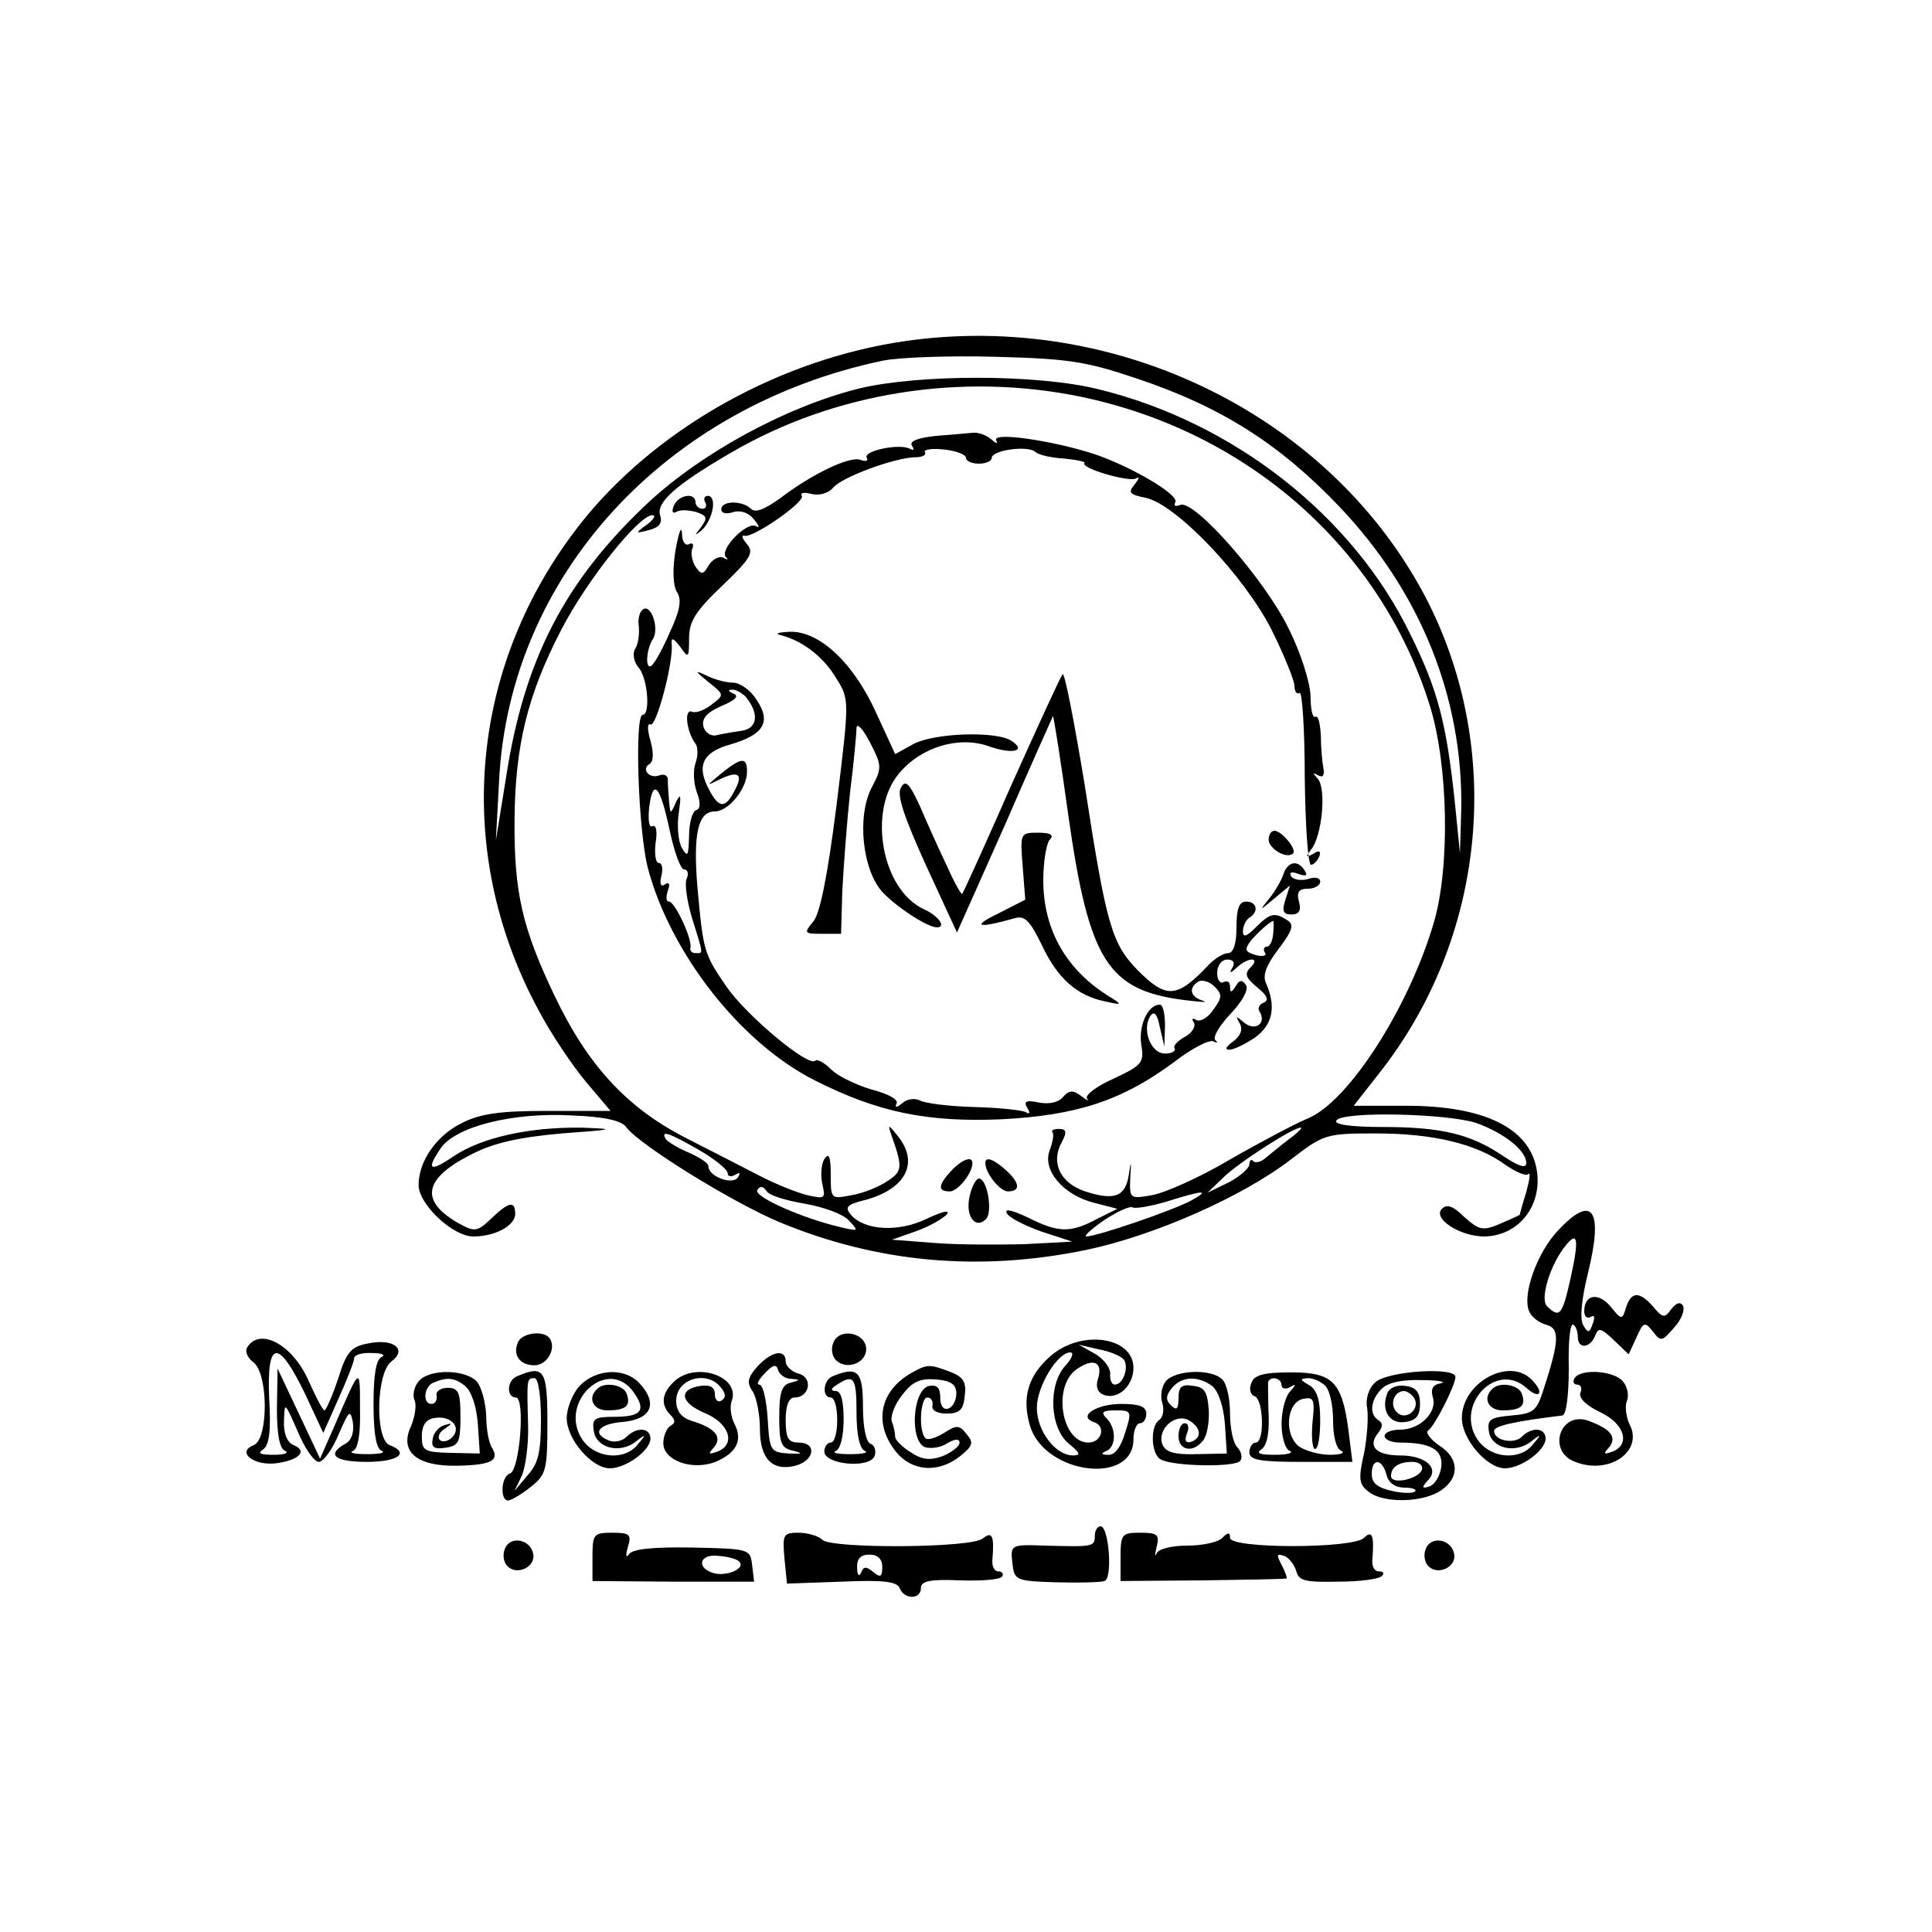
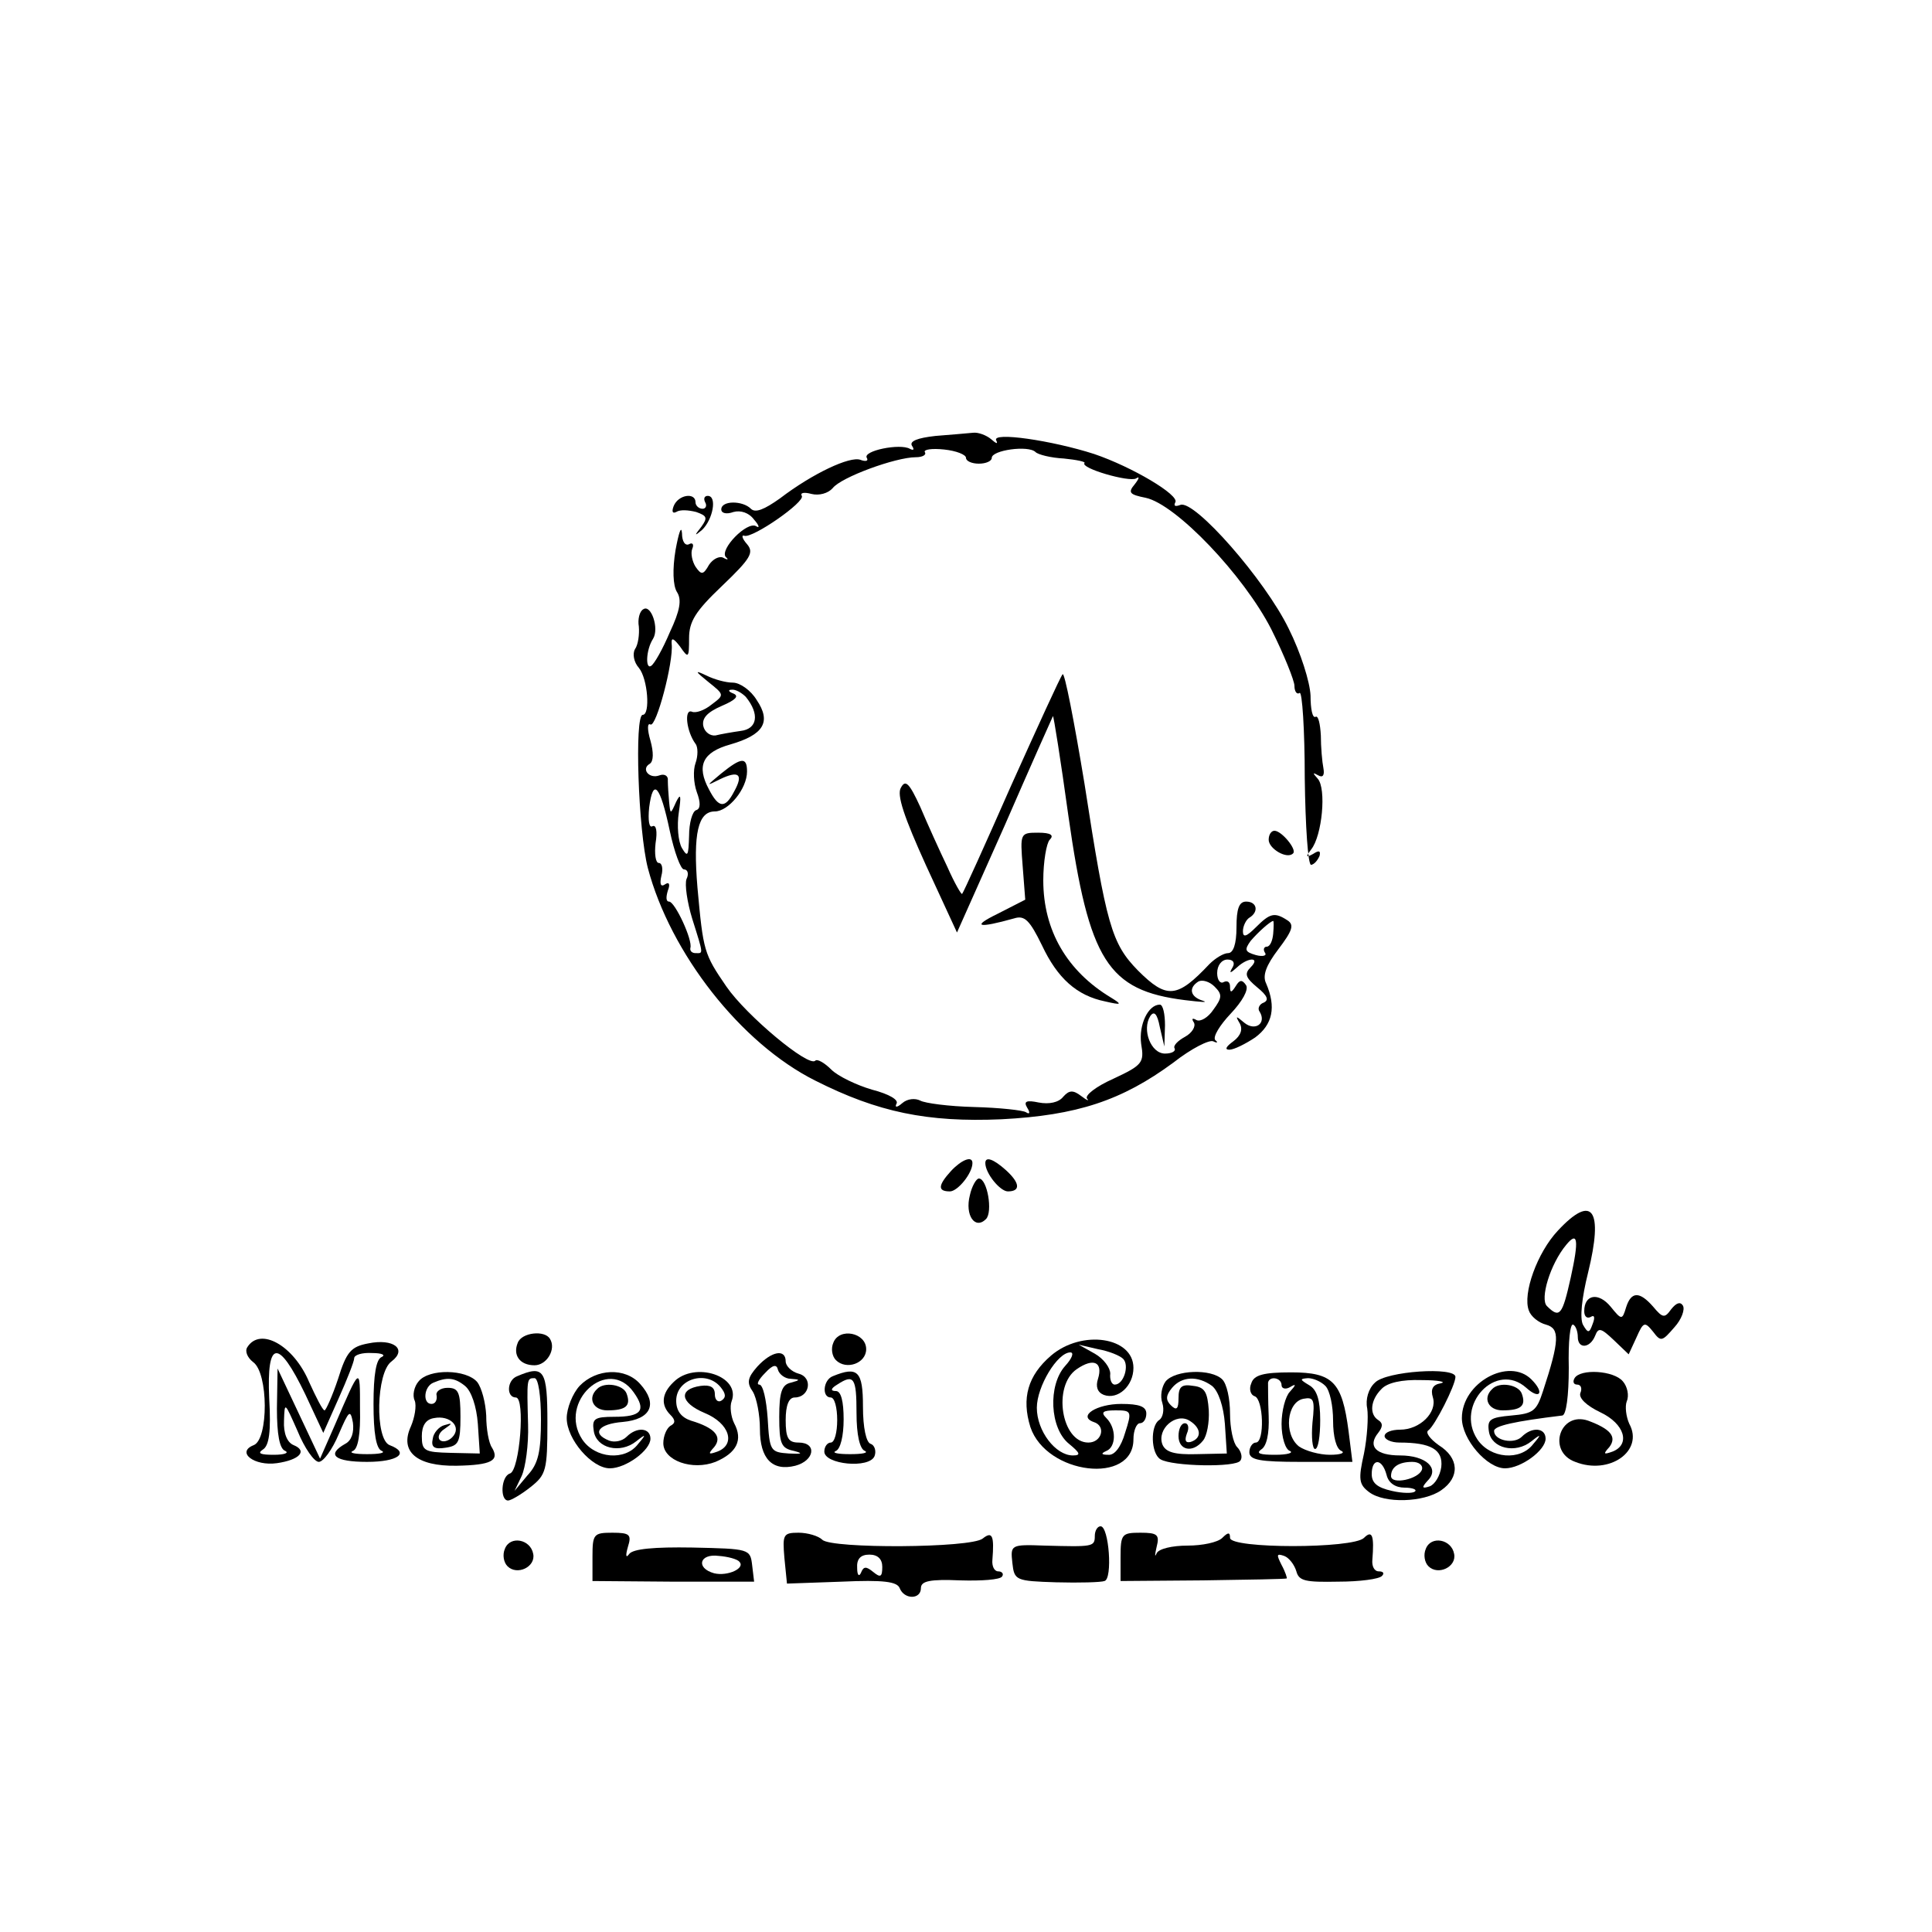
<svg xmlns="http://www.w3.org/2000/svg" version="1.0" width="300pt" height="300pt" viewBox="0 0 300 300" preserveAspectRatio="xMidYMid meet">
  <g transform="translate(0,300) scale(0.1,-0.1)" fill="#000000" stroke="none">
-     <path d="M1403 2470 c-189 -28 -374 -130 -491 -270 -183 -222 -212 -518 -75 -770 19 -36 52 -85 73 -110 l38 -45 -97 0 c-74 0 -105 -4 -134 -19 -39 -19 -67 -59 -67 -96 0 -30 53 -80 85 -80 34 0 65 17 65 35 0 21 -10 19 -37 -7 -22 -21 -26 -21 -50 -8 -62 35 -56 70 20 108 33 17 72 26 139 32 83 6 86 7 31 9 -81 1 -154 -15 -198 -44 -38 -26 -44 -22 -20 13 24 33 112 55 202 50 52 -2 79 -8 86 -19 22 -28 164 -116 238 -147 152 -63 310 -77 475 -43 106 22 244 83 319 141 51 39 54 40 132 40 88 0 156 -16 201 -49 16 -11 32 -18 35 -14 4 3 2 -9 -3 -28 -6 -19 -10 -34 -10 -35 0 -1 -14 -7 -30 -14 -28 -12 -33 -10 -56 10 -17 17 -27 21 -35 13 -15 -15 28 -43 66 -43 54 1 91 49 81 105 -12 64 -82 98 -203 98 l-81 0 40 51 c164 208 194 497 75 732 -146 286 -481 453 -814 404z m363 -58 c131 -44 222 -102 315 -200 125 -132 191 -296 188 -469 l-2 -68 -8 80 c-13 122 -26 173 -69 260 -89 184 -275 330 -486 381 -94 23 -276 23 -369 1 -113 -28 -244 -99 -329 -178 -129 -121 -192 -243 -220 -425 l-16 -99 5 93 c16 317 257 581 596 652 24 5 103 8 174 6 114 -3 141 -7 221 -34z m-88 -28 c260 -54 466 -236 542 -479 29 -92 32 -253 6 -339 -39 -132 -133 -278 -196 -303 -19 -8 -74 -37 -121 -64 -47 -28 -102 -52 -121 -55 -34 -6 -34 -5 -33 27 2 26 1 28 -2 6 -5 -35 -22 -42 -68 -27 -39 13 -54 45 -36 77 8 15 7 20 -5 20 -7 0 -12 -2 -10 -5 3 -2 1 -15 -4 -28 -12 -31 21 -70 70 -82 l35 -9 -32 -16 c-41 -22 -60 -21 -106 2 -23 11 -37 15 -34 8 2 -7 26 -19 53 -29 l49 -16 -75 -4 c-41 -1 -104 -1 -140 2 l-65 5 37 13 c20 7 41 19 48 26 6 8 -6 5 -30 -6 -44 -22 -98 -19 -119 6 -9 11 -6 15 16 21 68 16 92 58 57 101 -15 19 -16 19 -9 -1 17 -48 16 -54 -7 -69 -13 -9 -38 -19 -56 -22 -32 -6 -32 -6 -32 32 0 28 -3 35 -10 24 -5 -8 -6 -26 -3 -39 5 -22 4 -23 -23 -17 -16 4 -49 17 -74 30 -25 13 -78 40 -117 60 -91 47 -151 113 -202 220 -50 105 -63 160 -62 274 1 114 20 193 73 295 40 77 120 177 141 177 6 0 2 -7 -9 -15 -18 -13 -18 -14 4 -8 16 4 21 11 17 23 -6 20 24 47 110 97 161 94 358 125 543 87z m615 -1128 c44 -16 77 -43 77 -62 0 -9 -12 -5 -36 11 -50 34 -96 45 -187 45 -50 0 -76 4 -72 10 9 15 174 11 218 -4z m-293 -26 c-14 -11 -30 -24 -36 -29 -7 -6 -15 -7 -18 -4 -3 4 -6 1 -6 -5 0 -6 -15 -19 -32 -28 l-33 -16 24 23 c23 23 110 79 121 78 3 0 -6 -9 -20 -19z m-914 -16 c24 -14 44 -30 44 -36 0 -5 5 -6 12 -2 7 4 8 3 4 -4 -8 -13 -46 1 -46 17 0 5 -14 14 -30 21 -17 7 -33 17 -36 21 -9 15 5 10 52 -17z m163 -83 c29 -5 60 -16 69 -26 16 -17 15 -17 -11 -11 -61 14 -137 48 -131 58 4 7 9 6 14 -1 3 -7 30 -15 59 -20z m601 5 c-27 -15 -147 -56 -163 -56 -5 0 7 11 27 25 21 14 41 23 45 20 5 -2 28 2 52 9 57 18 70 19 39 2z" />
    <path d="M1452 2323 c-27 -3 -40 -8 -36 -15 4 -6 3 -8 -3 -5 -15 9 -74 -3 -67 -14 3 -5 -2 -6 -10 -3 -16 6 -74 -21 -125 -60 -24 -17 -38 -23 -45 -16 -13 13 -46 13 -46 -1 0 -6 8 -8 19 -4 11 3 24 -1 32 -12 8 -9 9 -14 3 -10 -14 8 -57 -36 -47 -48 5 -4 3 -5 -4 -1 -6 3 -16 -2 -22 -11 -9 -16 -12 -16 -21 -3 -5 8 -8 21 -5 28 3 7 0 10 -5 7 -6 -3 -11 4 -11 17 -1 13 -5 1 -10 -26 -5 -30 -4 -55 2 -65 8 -12 5 -29 -11 -63 -11 -26 -24 -49 -29 -52 -9 -6 -8 25 3 42 10 16 -3 54 -15 46 -6 -3 -9 -16 -7 -27 1 -12 -1 -28 -6 -35 -4 -7 -2 -20 6 -29 14 -17 18 -73 6 -73 -13 0 -7 -180 8 -238 35 -132 144 -272 260 -330 97 -49 174 -65 289 -60 117 6 187 29 267 88 28 22 56 36 62 33 6 -3 8 -2 3 2 -4 5 7 23 24 41 18 19 28 37 24 44 -6 9 -10 9 -16 -1 -7 -11 -9 -11 -9 -1 0 7 -4 10 -10 7 -5 -3 -10 3 -10 14 0 12 7 21 16 21 9 0 12 -5 8 -12 -6 -10 -4 -10 7 0 17 16 37 16 21 0 -10 -10 -8 -16 10 -31 16 -13 19 -20 10 -24 -6 -2 -10 -9 -6 -14 11 -18 -7 -31 -24 -17 -13 11 -14 11 -7 -1 5 -9 2 -19 -10 -28 -11 -8 -14 -13 -6 -13 7 0 25 9 40 19 27 20 33 47 17 84 -6 12 0 28 19 53 22 29 25 38 14 45 -20 13 -27 11 -49 -11 -15 -15 -20 -16 -20 -6 0 8 5 18 10 21 15 9 12 25 -5 25 -11 0 -15 -11 -15 -40 0 -26 -5 -40 -13 -40 -7 0 -20 -8 -29 -17 -50 -53 -66 -55 -111 -10 -41 42 -49 70 -83 290 -16 97 -31 174 -34 170 -4 -5 -39 -82 -80 -173 -40 -91 -74 -166 -76 -168 -1 -2 -12 17 -23 42 -12 25 -31 67 -42 93 -17 37 -23 43 -30 30 -7 -11 5 -46 39 -121 l48 -104 74 166 c40 92 74 168 75 170 1 1 12 -68 24 -155 32 -225 61 -271 181 -286 25 -3 37 -4 28 -1 -20 6 -23 20 -7 30 6 3 17 0 25 -8 12 -12 12 -17 -2 -36 -8 -12 -20 -19 -26 -16 -7 4 -8 2 -4 -4 3 -6 -3 -16 -14 -22 -11 -6 -19 -14 -16 -18 2 -4 -4 -8 -15 -8 -22 0 -36 37 -23 58 6 9 11 4 15 -17 l7 -30 1 33 c0 17 -3 32 -8 32 -18 0 -33 -31 -29 -61 5 -29 2 -33 -43 -54 -27 -12 -45 -26 -41 -31 4 -4 0 -3 -9 4 -13 10 -19 9 -28 -1 -7 -9 -22 -12 -38 -9 -19 4 -24 2 -18 -8 5 -8 4 -11 -2 -7 -5 3 -41 7 -80 8 -40 1 -77 6 -84 10 -8 4 -20 3 -28 -4 -8 -7 -12 -7 -9 -1 4 6 -11 15 -38 22 -24 7 -53 21 -63 31 -11 11 -22 17 -25 14 -10 -11 -107 70 -138 115 -35 51 -36 55 -45 154 -7 84 1 118 27 118 21 0 50 35 50 62 0 23 -9 22 -40 -3 -24 -20 -24 -20 -2 -9 29 14 37 8 22 -19 -14 -27 -24 -26 -39 3 -20 37 -10 58 33 70 52 15 64 35 41 69 -9 15 -26 27 -37 27 -11 0 -29 5 -41 11 -19 9 -18 7 3 -10 25 -20 25 -20 5 -35 -11 -9 -25 -14 -31 -11 -12 4 -8 -31 6 -50 4 -5 4 -19 0 -30 -4 -11 -3 -31 2 -45 6 -16 6 -26 -1 -28 -6 -2 -11 -20 -11 -40 -1 -31 -2 -34 -11 -19 -6 10 -8 35 -5 55 4 27 3 31 -4 17 -9 -20 -9 -20 -11 0 -1 11 -2 26 -2 33 1 7 -5 11 -13 8 -16 -6 -29 10 -15 18 6 4 6 18 1 36 -5 17 -5 28 0 25 9 -5 36 97 33 125 -1 11 3 9 13 -4 13 -19 14 -18 14 13 0 26 10 42 51 81 45 43 50 52 39 65 -8 9 -9 15 -4 13 13 -4 95 53 89 62 -3 5 4 6 15 3 12 -3 26 1 33 9 13 17 98 48 129 48 11 0 17 4 14 8 -2 4 11 6 30 4 19 -2 34 -8 34 -13 0 -5 9 -9 20 -9 11 0 20 4 20 9 0 12 57 20 68 9 4 -4 24 -9 44 -10 20 -2 34 -5 32 -7 -7 -8 69 -30 80 -24 6 4 5 0 -2 -9 -11 -13 -8 -16 17 -21 47 -10 152 -120 195 -204 20 -40 36 -80 36 -88 0 -9 4 -14 8 -11 4 3 8 -57 8 -132 1 -75 5 -136 10 -135 5 1 10 7 13 14 2 8 -1 9 -10 3 -11 -6 -12 -5 -3 7 17 21 24 95 10 110 -8 9 -8 10 1 5 7 -4 10 0 8 11 -2 10 -4 33 -4 51 -1 18 -4 31 -8 29 -5 -3 -8 12 -8 33 -1 21 -15 66 -34 104 -37 76 -146 200 -168 192 -8 -3 -11 -2 -8 4 7 11 -67 55 -126 75 -65 21 -160 35 -152 21 3 -6 0 -5 -8 2 -7 6 -20 11 -28 10 -9 -1 -35 -3 -59 -5z m-294 -405 c22 -27 18 -50 -8 -53 -14 -2 -31 -5 -39 -7 -8 -1 -17 5 -19 15 -2 12 6 21 29 31 21 9 27 15 18 19 -8 3 -9 6 -3 6 6 1 16 -5 22 -11z m-118 -208 c7 -33 17 -60 22 -60 6 0 8 -7 4 -15 -3 -8 1 -36 9 -62 18 -57 17 -53 5 -53 -5 0 -9 3 -8 8 4 12 -24 72 -33 72 -5 0 -5 7 -2 17 4 10 2 14 -4 10 -7 -5 -9 0 -6 13 3 11 1 20 -4 20 -5 0 -7 14 -5 31 3 18 1 29 -5 26 -5 -3 -7 9 -5 29 6 47 17 35 32 -36z m937 -160 c-1 -11 -5 -20 -10 -20 -4 0 -6 -4 -3 -9 4 -5 -3 -7 -14 -4 -17 5 -18 8 -8 22 12 14 30 30 35 31 1 0 1 -9 0 -20z" />
    <path d="M1046 2214 c-3 -8 -2 -12 4 -9 6 4 19 3 31 0 17 -6 18 -9 8 -23 -11 -14 -11 -15 1 -5 17 16 24 53 9 53 -5 0 -7 -4 -4 -10 3 -5 1 -10 -4 -10 -6 0 -11 5 -11 10 0 16 -27 12 -34 -6z" />
-     <path d="M1215 2013 c32 -9 64 -33 84 -67 20 -32 20 -33 0 -196 -14 -111 -26 -171 -37 -182 -14 -17 -13 -18 14 -18 l30 0 2 68 c2 37 7 105 12 152 6 47 10 92 10 100 1 8 10 -2 21 -23 18 -35 19 -39 3 -69 -24 -45 -15 -130 17 -164 22 -23 69 -54 84 -54 15 0 2 18 -20 28 -66 30 -88 153 -39 211 34 41 93 59 140 42 37 -13 59 -7 34 9 -24 15 -118 12 -151 -5 l-29 -16 -29 63 c-35 78 -88 128 -134 127 -21 -1 -25 -3 -12 -6z" />
    <path d="M1588 1655 l4 -52 -43 -22 c-41 -20 -31 -23 26 -7 16 5 24 -3 43 -42 24 -51 54 -78 98 -87 26 -6 27 -5 9 6 -68 41 -105 104 -105 182 0 29 5 58 10 63 7 7 2 11 -18 11 -28 0 -28 -1 -24 -52z" />
    <path d="M1970 1696 c0 -14 29 -31 38 -21 6 6 -18 35 -29 35 -5 0 -9 -6 -9 -14z" />
-     <path d="M1993 1643 c-3 -10 -13 -27 -22 -38 -16 -20 -16 -20 8 0 l24 20 -7 -22 c-6 -18 -3 -23 9 -23 12 0 16 6 12 20 -4 15 0 20 14 20 10 0 19 5 19 11 0 6 -8 8 -19 4 -11 -3 -22 -1 -26 4 -4 7 1 8 11 4 12 -4 15 -3 10 5 -10 17 -26 15 -33 -5z" />
    <path d="M1477 1182 c-21 -23 -21 -32 -2 -32 12 0 35 28 35 44 0 12 -17 5 -33 -12z" />
    <path d="M1530 1194 c0 -16 23 -44 35 -44 20 0 19 13 -3 33 -19 17 -32 22 -32 11z" />
    <path d="M1506 1144 c-8 -31 8 -54 25 -37 11 11 2 63 -11 63 -4 0 -11 -12 -14 -26z" />
    <path d="M2419 1089 c-32 -34 -55 -98 -45 -124 3 -9 15 -19 27 -22 21 -6 21 -24 -5 -103 -10 -31 -15 -35 -49 -38 -33 -3 -38 -6 -35 -25 4 -26 41 -35 66 -15 15 12 16 11 3 -4 -20 -27 -67 -23 -87 7 -35 53 29 122 76 80 21 -19 29 -8 8 13 -35 35 -108 -5 -108 -60 0 -33 39 -78 67 -78 25 0 63 28 63 46 0 17 -21 19 -37 3 -12 -12 -43 -6 -43 9 0 8 32 15 106 24 6 1 10 30 10 74 -1 40 2 70 7 67 4 -2 7 -11 7 -19 0 -19 19 -18 27 2 5 13 9 12 29 -7 l23 -22 12 26 c11 25 13 25 26 9 12 -16 14 -15 33 7 11 12 17 28 13 34 -4 6 -10 4 -18 -6 -10 -14 -13 -14 -28 4 -21 24 -34 24 -42 -1 -6 -20 -7 -20 -24 1 -19 23 -41 19 -41 -7 0 -8 4 -12 10 -9 6 4 7 -1 3 -11 -5 -14 -7 -15 -15 -1 -5 10 -2 41 8 81 24 98 7 123 -47 65z m20 -73 c-13 -58 -17 -64 -37 -44 -11 11 5 65 30 95 18 22 20 8 7 -51z" />
    <path d="M804 915 c-8 -19 3 -35 26 -35 19 0 34 25 24 41 -8 14 -44 10 -50 -6z" />
    <path d="M1294 915 c-4 -9 -2 -21 4 -27 16 -16 47 -5 47 17 0 26 -42 34 -51 10z" />
    <path d="M384 908 c-4 -6 0 -16 9 -23 24 -17 24 -120 1 -129 -28 -11 1 -33 36 -28 35 5 48 19 26 28 -10 4 -16 18 -15 38 1 30 1 29 21 -16 11 -27 26 -48 33 -48 7 0 21 19 31 43 16 37 18 39 22 18 2 -15 -2 -28 -12 -33 -30 -17 -16 -28 34 -28 48 0 67 14 35 26 -23 9 -21 113 3 130 25 19 3 36 -36 28 -27 -5 -34 -13 -47 -55 -9 -27 -19 -49 -21 -49 -3 0 -13 20 -24 44 -24 57 -76 86 -96 54z m90 -73 l28 -60 24 54 c13 29 24 57 24 62 0 5 12 9 28 8 15 0 21 -3 15 -6 -9 -3 -13 -28 -13 -73 0 -45 4 -70 13 -73 6 -3 -4 -5 -23 -5 -19 0 -29 2 -22 5 8 3 12 26 11 66 0 66 1 67 -40 -28 l-22 -50 -33 70 -33 70 -1 -62 c0 -40 4 -63 13 -66 6 -3 -1 -6 -18 -6 -20 0 -26 2 -17 8 10 6 13 28 10 80 -4 91 14 93 56 6z" />
    <path d="M1632 895 c-36 -31 -46 -66 -32 -111 25 -74 160 -90 160 -19 0 14 5 25 10 25 6 0 10 7 10 15 0 11 -11 15 -39 15 -38 0 -68 -19 -43 -28 20 -6 13 -32 -8 -32 -42 0 -56 88 -18 114 26 18 41 11 33 -15 -4 -12 -1 -21 9 -25 22 -8 46 14 46 42 0 48 -80 60 -128 19z m112 -5 c10 -10 1 -40 -13 -40 -5 0 -8 8 -7 17 0 9 -10 23 -24 31 l-25 14 30 -7 c17 -3 34 -10 39 -15z m-90 -11 c-27 -30 -24 -97 6 -121 17 -14 19 -18 6 -18 -27 0 -56 38 -56 74 0 33 32 86 52 86 6 0 3 -9 -8 -21z m93 -104 c-6 -21 -16 -35 -26 -34 -11 0 -12 2 -3 6 15 6 16 35 0 51 -9 9 -6 12 14 12 25 0 26 -1 15 -35z" />
    <path d="M1176 878 c-15 -17 -17 -25 -7 -39 6 -10 11 -36 11 -58 0 -46 19 -66 55 -57 30 8 34 36 5 36 -16 0 -20 7 -20 35 0 23 5 35 14 35 23 0 29 31 6 37 -11 3 -20 12 -20 19 0 20 -22 16 -44 -8z m52 -19 c15 -1 15 -2 0 -6 -14 -3 -18 -15 -18 -53 0 -42 3 -49 23 -53 15 -4 12 -5 -8 -4 -29 2 -30 4 -33 55 -2 28 -7 52 -13 52 -5 0 -1 8 9 18 12 13 18 14 20 5 2 -7 11 -14 20 -14z" />
-     <path d="M1415 868 c-49 -28 -59 -78 -24 -122 25 -31 66 -34 100 -7 20 16 21 21 10 34 -11 14 -15 15 -35 2 -13 -8 -26 -12 -29 -8 -11 10 -8 63 3 63 6 0 9 -6 8 -12 -2 -8 7 -13 22 -13 20 0 26 6 28 27 3 22 -2 30 -23 38 -32 12 -35 12 -60 -2z m70 -32 c0 -11 -6 -21 -12 -23 -8 -3 -13 4 -13 17 0 15 -5 20 -17 18 -26 -5 -31 -85 -7 -95 9 -3 25 -1 35 6 12 7 19 7 19 1 0 -6 -12 -15 -26 -21 -20 -7 -32 -6 -50 6 -13 8 -24 19 -24 24 0 5 -2 16 -5 23 -3 8 4 27 16 42 16 21 28 26 53 24 23 -2 31 -8 31 -22z" />
    <path d="M650 855 c-7 -8 -10 -22 -6 -30 3 -8 0 -26 -6 -40 -18 -39 9 -62 71 -61 54 1 67 8 55 28 -5 7 -9 29 -9 50 -1 20 -7 43 -14 52 -17 20 -75 21 -91 1z m72 -7 c10 -8 18 -32 20 -59 l3 -46 -45 1 c-41 1 -45 3 -45 26 0 16 6 26 19 28 25 5 44 -14 28 -30 -6 -6 -15 -8 -19 -4 -4 4 -1 12 7 17 13 9 13 10 0 6 -8 -2 -17 -12 -18 -21 -3 -13 2 -17 20 -14 20 3 23 8 23 48 0 38 -3 45 -20 45 -11 0 -19 -6 -17 -12 1 -7 -2 -13 -8 -13 -14 0 -12 27 3 33 21 9 33 8 49 -5z" />
    <path d="M803 863 c-16 -6 -17 -33 -2 -33 15 0 6 -113 -9 -118 -14 -4 -16 -42 -3 -42 4 0 20 9 35 21 24 19 26 26 26 100 0 82 -5 90 -47 72z m37 -67 c0 -50 -4 -69 -21 -87 l-20 -24 11 23 c6 13 11 49 10 80 -2 72 -2 72 10 72 6 0 10 -28 10 -64z" />
    <path d="M900 848 c-11 -12 -20 -35 -20 -50 0 -33 39 -78 67 -78 25 0 63 28 63 46 0 17 -21 19 -37 3 -7 -7 -19 -9 -27 -6 -28 11 -17 26 21 29 44 4 55 28 27 59 -23 26 -68 24 -94 -3z m84 -10 c20 -28 12 -38 -30 -38 -31 0 -35 -3 -32 -22 4 -27 41 -36 66 -16 15 12 16 11 3 -4 -20 -27 -67 -23 -87 7 -38 58 40 130 80 73z" />
    <path d="M927 843 c-15 -14 -6 -33 16 -33 29 0 37 7 30 26 -5 14 -35 19 -46 7z" />
    <path d="M1046 854 c-19 -18 -20 -36 -5 -51 8 -8 8 -13 0 -17 -6 -4 -11 -16 -11 -27 0 -27 45 -43 81 -29 33 14 43 34 29 60 -5 10 -7 26 -4 34 15 39 -57 63 -90 30z m73 -8 c8 -10 9 -16 1 -21 -5 -3 -10 1 -10 10 0 11 -7 15 -22 13 -35 -5 -32 -26 6 -42 39 -16 49 -49 20 -60 -14 -5 -15 -4 -5 7 13 16 1 30 -36 41 -15 5 -23 15 -23 31 0 34 47 48 69 21z" />
    <path d="M1293 863 c-15 -6 -17 -33 -3 -33 6 0 10 -16 10 -35 0 -19 -4 -35 -10 -35 -5 0 -10 -6 -10 -14 0 -20 70 -27 78 -7 3 8 0 17 -6 19 -7 2 -12 25 -12 58 0 55 -8 63 -47 47z m37 -57 c0 -34 5 -56 13 -59 6 -3 -4 -5 -23 -5 -19 0 -29 2 -22 5 7 3 12 23 12 49 0 28 -4 44 -12 44 -9 0 -8 4 2 10 26 17 30 11 30 -44z" />
    <path d="M1810 855 c-6 -8 -9 -23 -5 -34 3 -10 1 -22 -5 -26 -14 -9 -13 -52 2 -61 18 -11 118 -13 124 -2 4 5 1 15 -5 21 -6 6 -11 29 -11 52 0 23 -5 46 -12 53 -17 17 -73 15 -88 -3z m72 -7 c10 -8 18 -32 20 -59 l3 -46 -47 -1 c-34 -1 -48 3 -53 15 -9 24 21 50 42 37 18 -11 20 -27 2 -33 -8 -2 -10 2 -6 13 4 9 2 16 -3 16 -6 0 -10 -9 -10 -20 0 -22 22 -27 38 -7 6 7 10 28 9 47 -2 28 -6 36 -24 38 -18 3 -23 -1 -23 -19 0 -17 -3 -20 -12 -11 -8 8 -8 15 2 27 15 18 40 19 62 3z" />
    <path d="M1943 852 c-4 -9 -1 -18 5 -20 14 -4 16 -72 2 -72 -5 0 -10 -7 -10 -15 0 -12 16 -15 80 -15 l80 0 -6 48 c-10 76 -24 91 -89 91 -43 0 -58 -4 -62 -17z m47 -3 c0 -5 6 -7 13 -3 10 6 10 4 0 -7 -7 -7 -13 -30 -13 -50 0 -21 6 -40 13 -42 6 -3 -4 -6 -23 -6 -23 0 -30 2 -22 8 9 5 13 25 12 52 -1 24 -1 47 -1 52 2 11 21 8 21 -4z m68 -1 c7 -7 12 -31 12 -54 0 -25 5 -44 13 -47 6 -3 -1 -6 -18 -6 -16 0 -38 6 -48 13 -24 19 -19 69 7 74 16 3 18 -1 14 -37 -2 -23 0 -41 4 -41 5 0 8 20 8 45 0 31 -5 47 -17 54 -15 9 -15 10 -2 11 8 0 20 -5 27 -12z" />
    <path d="M2135 853 c-10 -9 -15 -26 -12 -40 2 -13 0 -45 -5 -70 -9 -40 -8 -48 8 -60 24 -18 85 -16 112 3 29 20 28 50 -4 70 -14 10 -21 20 -16 23 10 7 42 70 42 83 0 16 -108 9 -125 -9z m102 -1 c-12 -2 -16 -9 -12 -22 7 -23 -20 -50 -51 -50 -13 0 -24 -4 -24 -10 0 -5 10 -10 23 -10 49 0 68 -11 65 -38 -2 -14 -10 -27 -18 -30 -12 -4 -13 -2 -3 9 19 19 -3 39 -43 39 -37 0 -51 14 -34 35 7 9 8 15 0 20 -14 9 -12 31 5 48 9 10 32 15 62 14 27 0 40 -3 30 -5z m-84 -142 c3 -13 14 -20 28 -20 12 0 20 -3 16 -6 -3 -3 -19 -3 -36 1 -22 5 -31 12 -31 26 0 25 16 25 23 -1z m55 8 c-5 -15 -48 -24 -48 -10 0 14 12 22 33 22 10 0 17 -5 15 -12z" />
-     <path d="M2154 836 c-10 -26 4 -48 28 -44 17 2 23 10 23 28 0 18 -6 26 -23 28 -13 2 -25 -3 -28 -12z m42 -7 c10 -17 -13 -36 -27 -22 -12 12 -4 33 11 33 5 0 12 -5 16 -11z" />
    <path d="M2445 860 c-3 -5 -2 -10 4 -10 6 0 8 -6 5 -13 -3 -8 10 -20 31 -30 38 -18 47 -50 19 -61 -14 -5 -15 -4 -5 7 12 16 2 28 -33 41 -44 15 -64 -48 -20 -64 53 -21 107 17 84 59 -5 11 -7 27 -4 35 4 9 1 23 -6 31 -14 17 -66 20 -75 5z" />
    <path d="M2317 843 c-15 -14 -6 -33 16 -33 29 0 37 7 30 26 -5 14 -35 19 -46 7z" />
    <path d="M1700 615 c0 -17 -3 -17 -78 -15 -53 2 -53 1 -50 -27 3 -27 5 -28 68 -30 36 -1 70 0 75 2 13 3 7 85 -6 85 -5 0 -9 -7 -9 -15z" />
    <path d="M920 583 l0 -38 125 -1 126 0 -3 25 c-3 26 -4 26 -93 28 -59 1 -92 -2 -98 -10 -5 -7 -6 -3 -2 11 6 19 3 22 -24 22 -29 0 -31 -2 -31 -37z m228 -8 c10 -10 -18 -23 -39 -18 -29 8 -23 31 7 27 14 -1 29 -5 32 -9z" />
    <path d="M1218 581 l4 -40 85 3 c65 3 86 0 90 -10 7 -18 33 -18 33 0 0 11 14 14 61 12 33 -1 62 1 65 6 3 4 0 8 -6 8 -6 0 -10 8 -9 18 3 37 0 45 -15 33 -18 -15 -235 -16 -249 -2 -6 6 -23 11 -37 11 -24 0 -25 -3 -22 -39z m152 -14 c0 -16 -3 -17 -14 -8 -11 9 -15 9 -19 -1 -3 -7 -6 -4 -6 7 -1 14 5 21 19 21 13 0 20 -7 20 -19z" />
    <path d="M1740 582 l0 -37 128 1 c70 1 128 2 130 3 1 0 -2 10 -8 21 -8 16 -8 18 4 14 8 -3 16 -14 19 -24 4 -15 14 -17 65 -16 33 0 64 4 68 9 4 4 2 7 -5 7 -7 0 -11 8 -10 18 3 37 0 47 -13 34 -17 -17 -208 -17 -208 0 0 9 -3 9 -12 0 -7 -7 -31 -12 -54 -12 -24 0 -45 -5 -48 -12 -3 -7 -3 -3 0 10 5 19 1 22 -25 22 -29 0 -31 -2 -31 -38z" />
    <path d="M784 595 c-4 -9 -2 -21 4 -27 15 -15 44 -1 40 19 -4 23 -36 29 -44 8z" />
    <path d="M2214 595 c-4 -9 -2 -21 4 -27 15 -15 44 -1 40 19 -4 23 -36 29 -44 8z" />
  </g>
</svg>